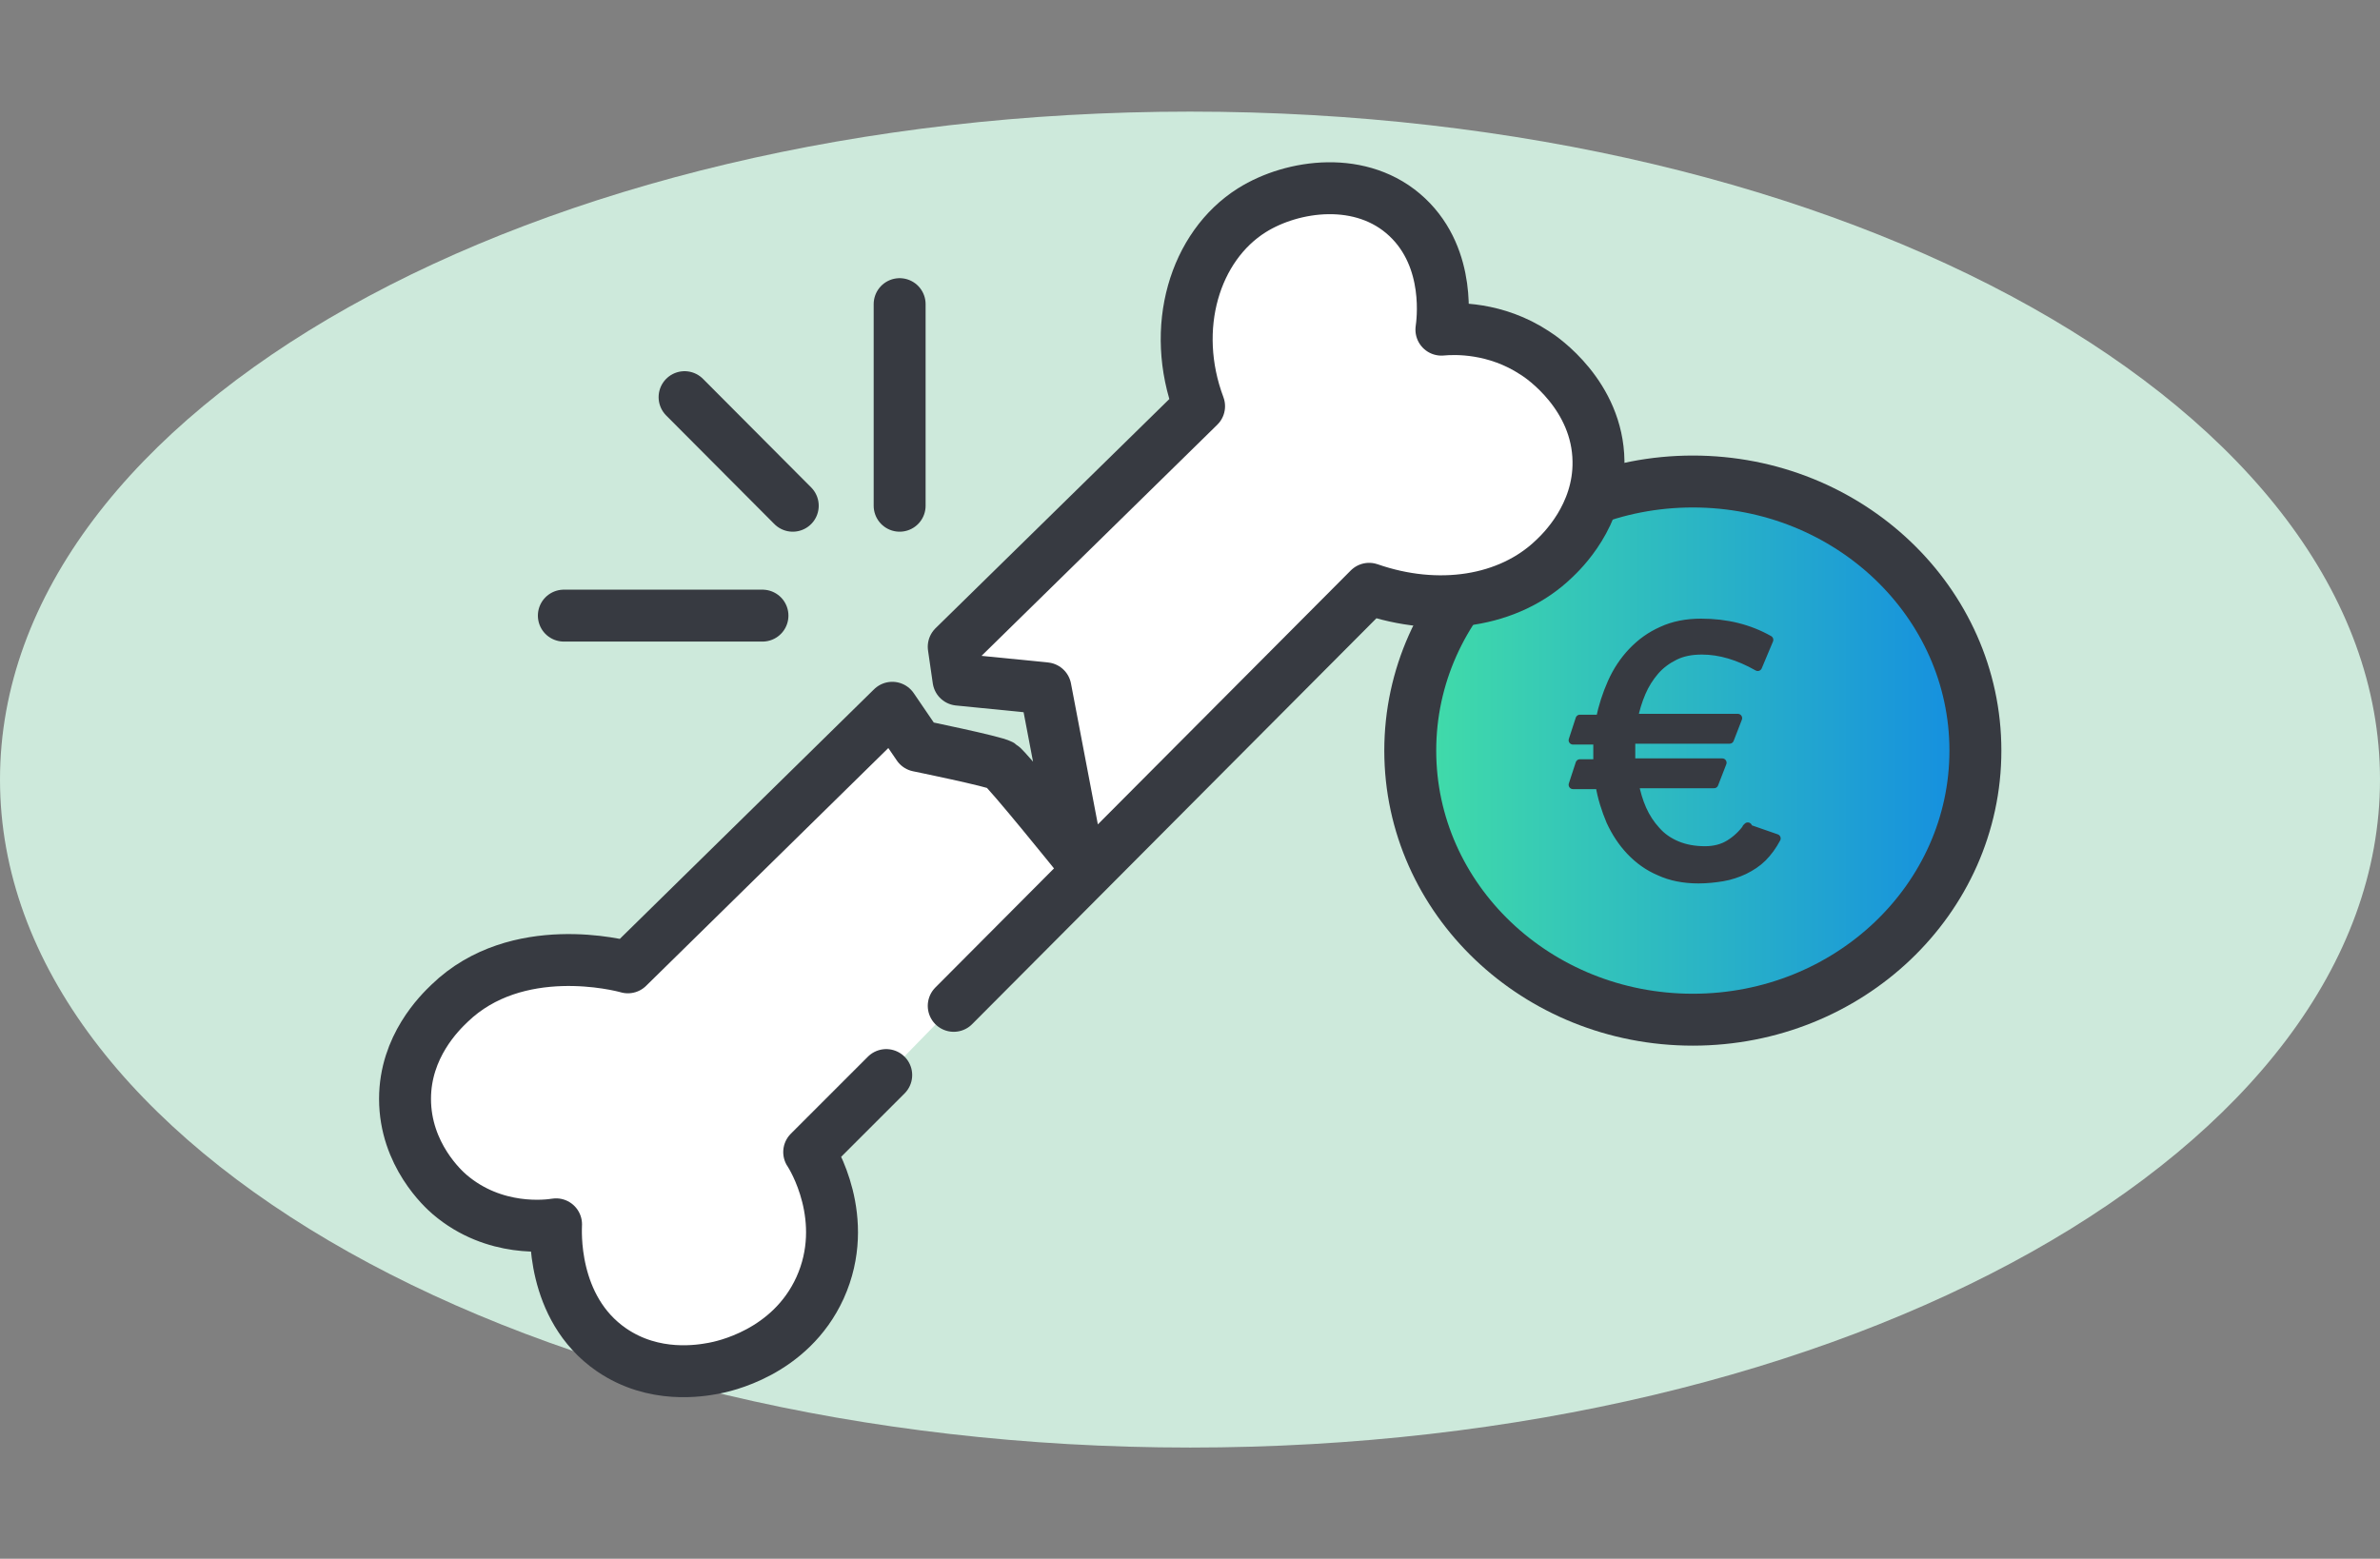
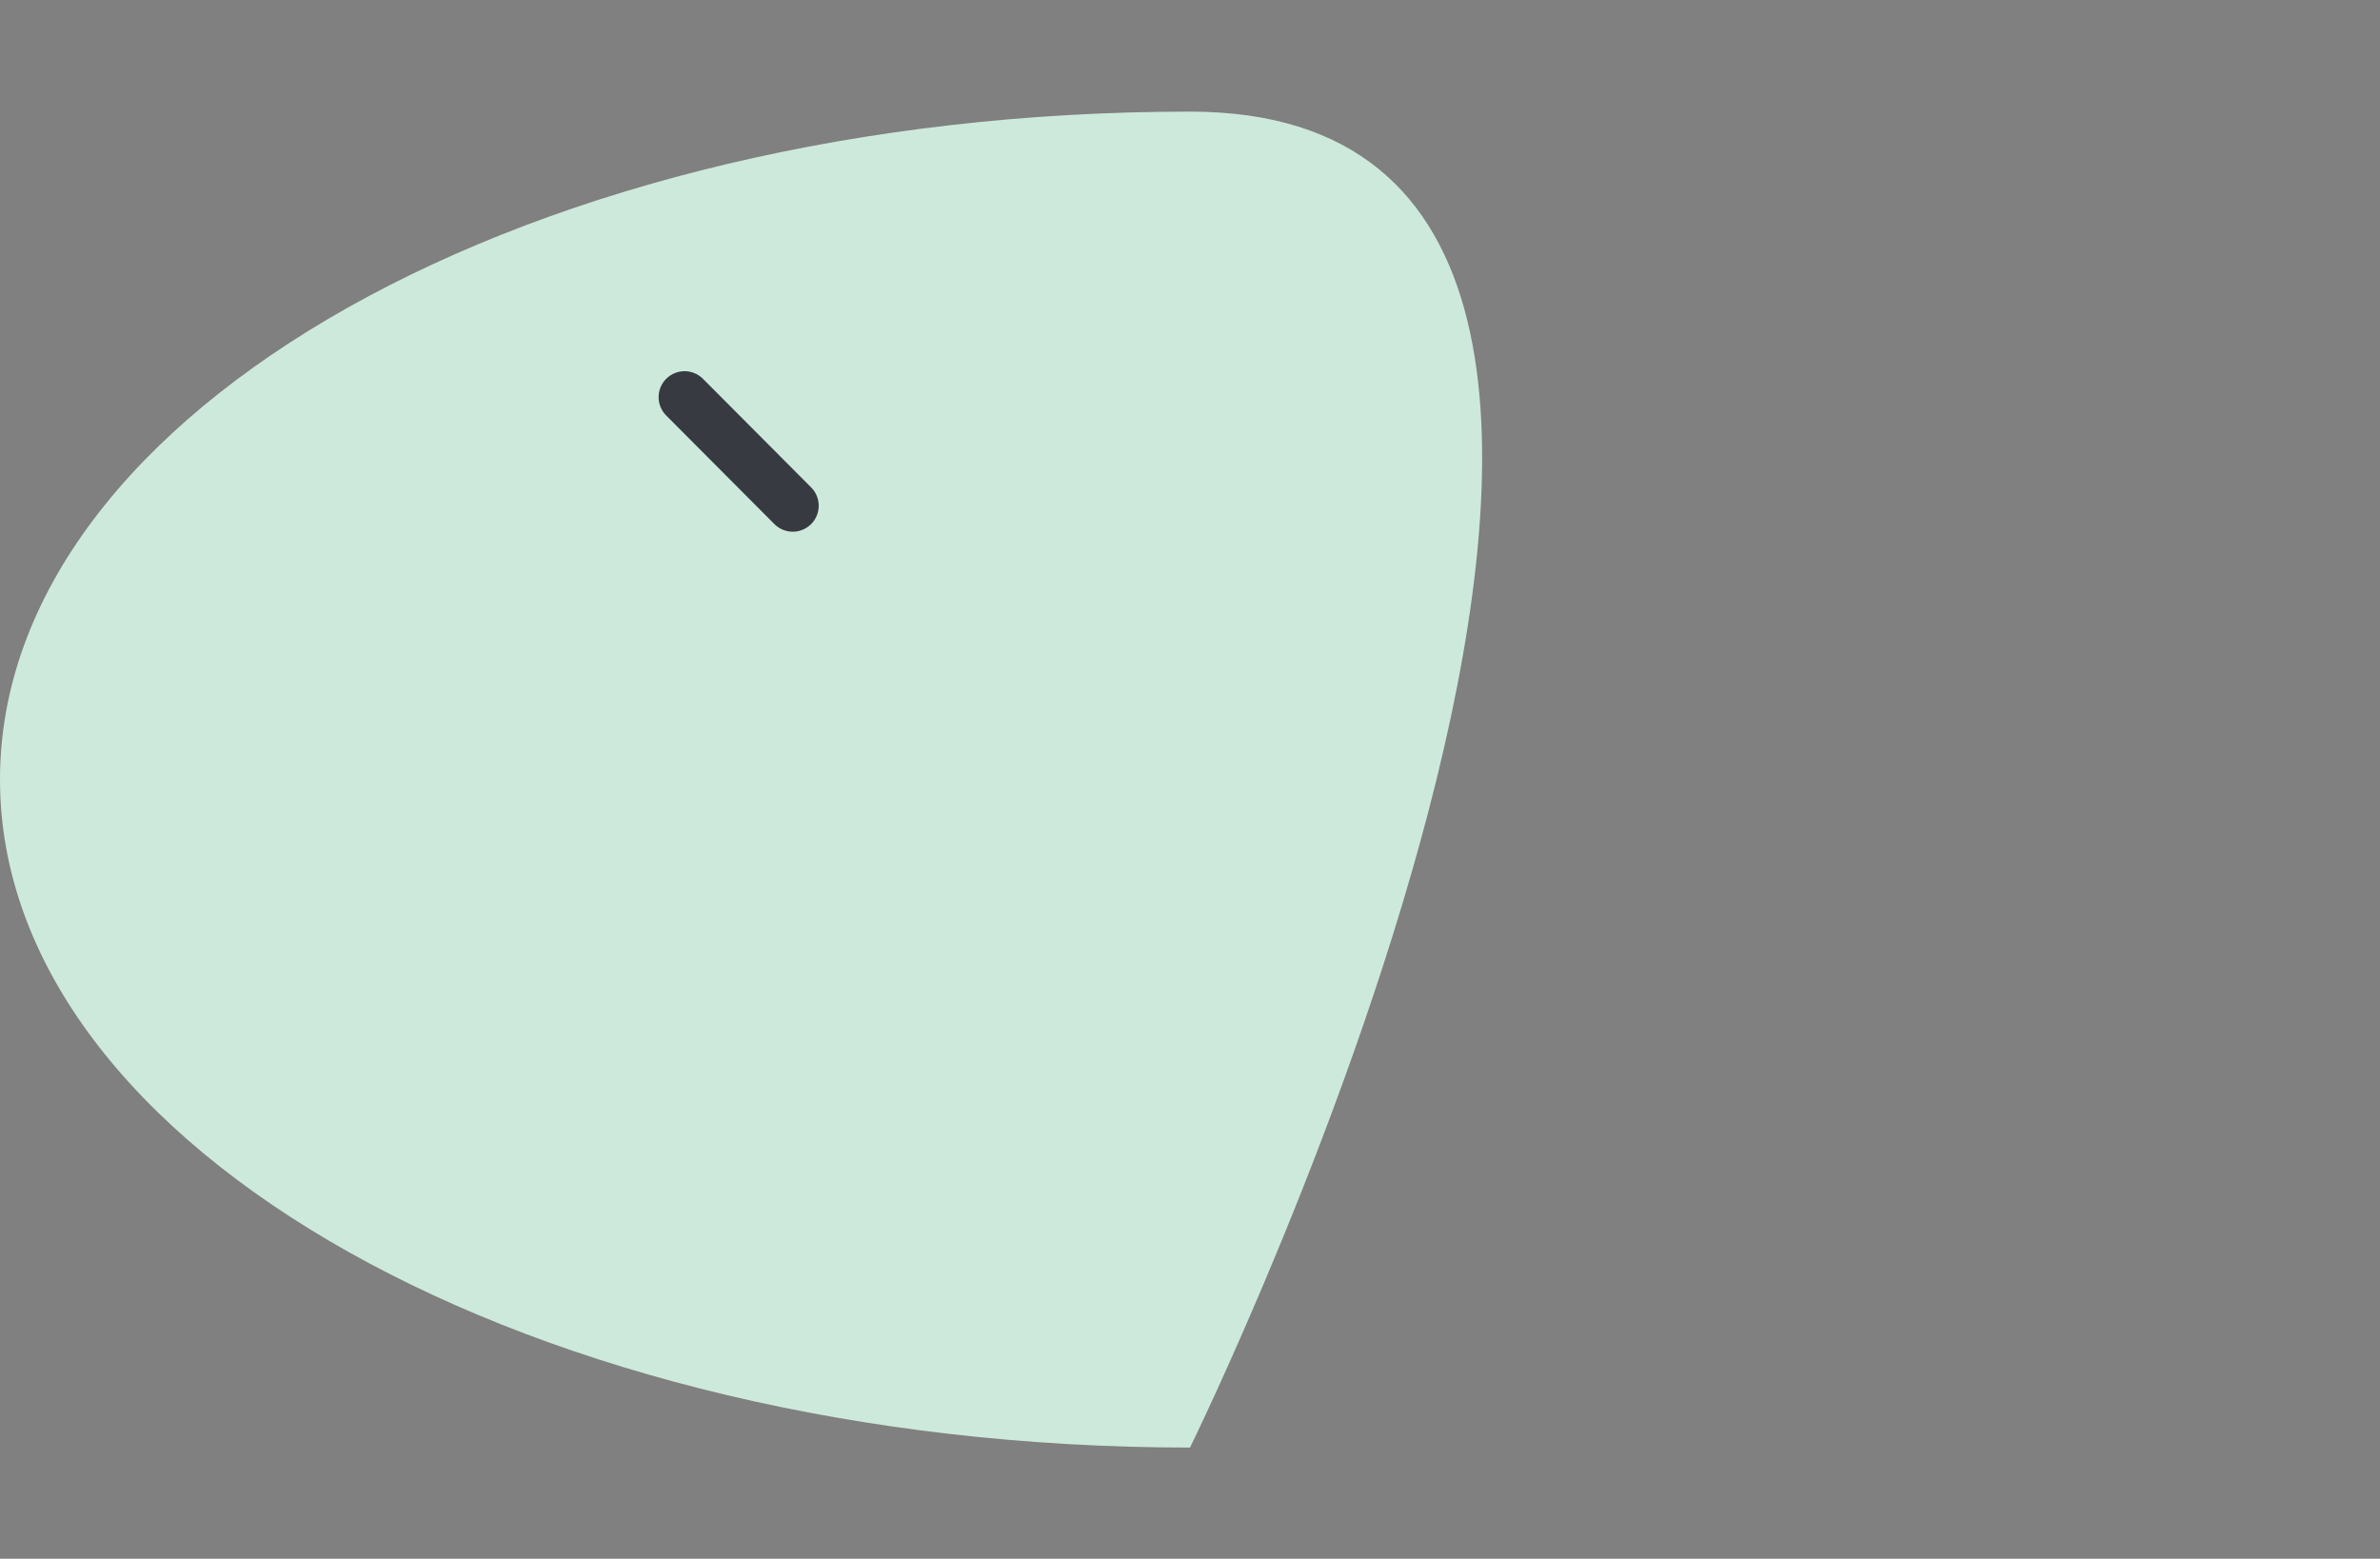
<svg xmlns="http://www.w3.org/2000/svg" id="Ebene_1" viewBox="0 0 55 36.03">
  <rect x="0" y="0" width="55" height="36.03" fill="#808080" stroke="none" />
  <defs>
    <style>.cls-1{fill:#cde9db;}.cls-2{fill:#373a41;stroke-width:.2px;}.cls-2,.cls-3,.cls-4,.cls-5{stroke:#373a41;stroke-linecap:round;stroke-linejoin:round;}.cls-3{fill:#fff;}.cls-3,.cls-4,.cls-5{stroke-width:1.2px;}.cls-4{fill:none;}.cls-5{fill:url(#RL_Verlauf);}</style>
    <linearGradient id="RL_Verlauf" x1="32.59" y1="17.35" x2="45.65" y2="17.35" gradientUnits="userSpaceOnUse">
      <stop offset="0" stop-color="#42dea7" />
      <stop offset="1" stop-color="#148de1" />
    </linearGradient>
  </defs>
-   <path class="cls-1" d="M27.5,33.46c15.19,0,27.5-6.91,27.5-15.44S42.69,2.58,27.5,2.58,0,9.49,0,18.02s12.31,15.44,27.5,15.44Z" />
-   <ellipse class="cls-5" cx="39.12" cy="17.35" rx="6.53" ry="6.22" />
-   <path class="cls-2" d="M40.39,19.11c-.12.17-.26.3-.42.4-.16.1-.35.15-.57.15-.24,0-.46-.04-.65-.12-.19-.08-.35-.19-.48-.34-.13-.14-.24-.31-.32-.49-.08-.18-.14-.38-.18-.59h1.84l.19-.49h-2.11c0-.06,0-.16,0-.32,0-.11,0-.18,0-.22h2.28l.19-.49h-2.41c.04-.21.1-.4.18-.59.08-.19.19-.36.31-.5.13-.15.28-.26.46-.35.18-.09.39-.13.63-.13.42,0,.85.13,1.29.38l.26-.62c-.46-.26-.98-.39-1.57-.39-.34,0-.64.06-.9.18-.27.12-.49.28-.69.49-.19.2-.35.44-.47.71-.12.27-.21.55-.27.84h-.47l-.16.49h.57c0,.08,0,.17,0,.27,0,.1,0,.19,0,.27h-.41l-.16.49h.62c.05.3.14.58.25.84.12.26.27.49.46.69.19.2.41.36.67.47.26.12.56.18.9.18.19,0,.38-.02.56-.05.18-.03.35-.09.5-.16.16-.08.3-.17.42-.29s.23-.27.32-.44l-.69-.24Z" />
-   <path class="cls-3" d="M22.04,23.25l9.6-9.64c1.58.55,3.23.31,4.27-.69.18-.17,1.05-1,1.03-2.26-.02-1.51-1.29-2.39-1.47-2.5-.91-.6-1.84-.57-2.16-.54.02-.15.24-1.63-.79-2.6-1.04-.98-2.65-.75-3.59-.16-1.32.83-1.9,2.72-1.22,4.53l-5.67,5.56.11.76,2.01.2.74,3.88s-1.62-2.01-1.77-2.1c-.15-.09-1.91-.45-1.91-.45l-.6-.88-6.11,6c-.17-.05-2.57-.67-4.12.83-.23.22-1.03,1-1.03,2.21,0,1.29.89,2.09,1.03,2.21,1.04.89,2.28.72,2.46.69,0,.09-.13,1.93,1.28,2.9.99.68,2.07.48,2.35.43.22-.04,1.78-.35,2.47-1.86.72-1.59-.18-3.04-.25-3.14l1.78-1.78" />
-   <line class="cls-4" x1="20.79" y1="11.69" x2="20.79" y2="7.03" />
+   <path class="cls-1" d="M27.5,33.46S42.69,2.58,27.5,2.58,0,9.49,0,18.02s12.31,15.44,27.5,15.44Z" />
  <line class="cls-4" x1="18.32" y1="11.69" x2="15.82" y2="9.18" />
-   <line class="cls-4" x1="17.62" y1="14.23" x2="13.03" y2="14.23" />
</svg>